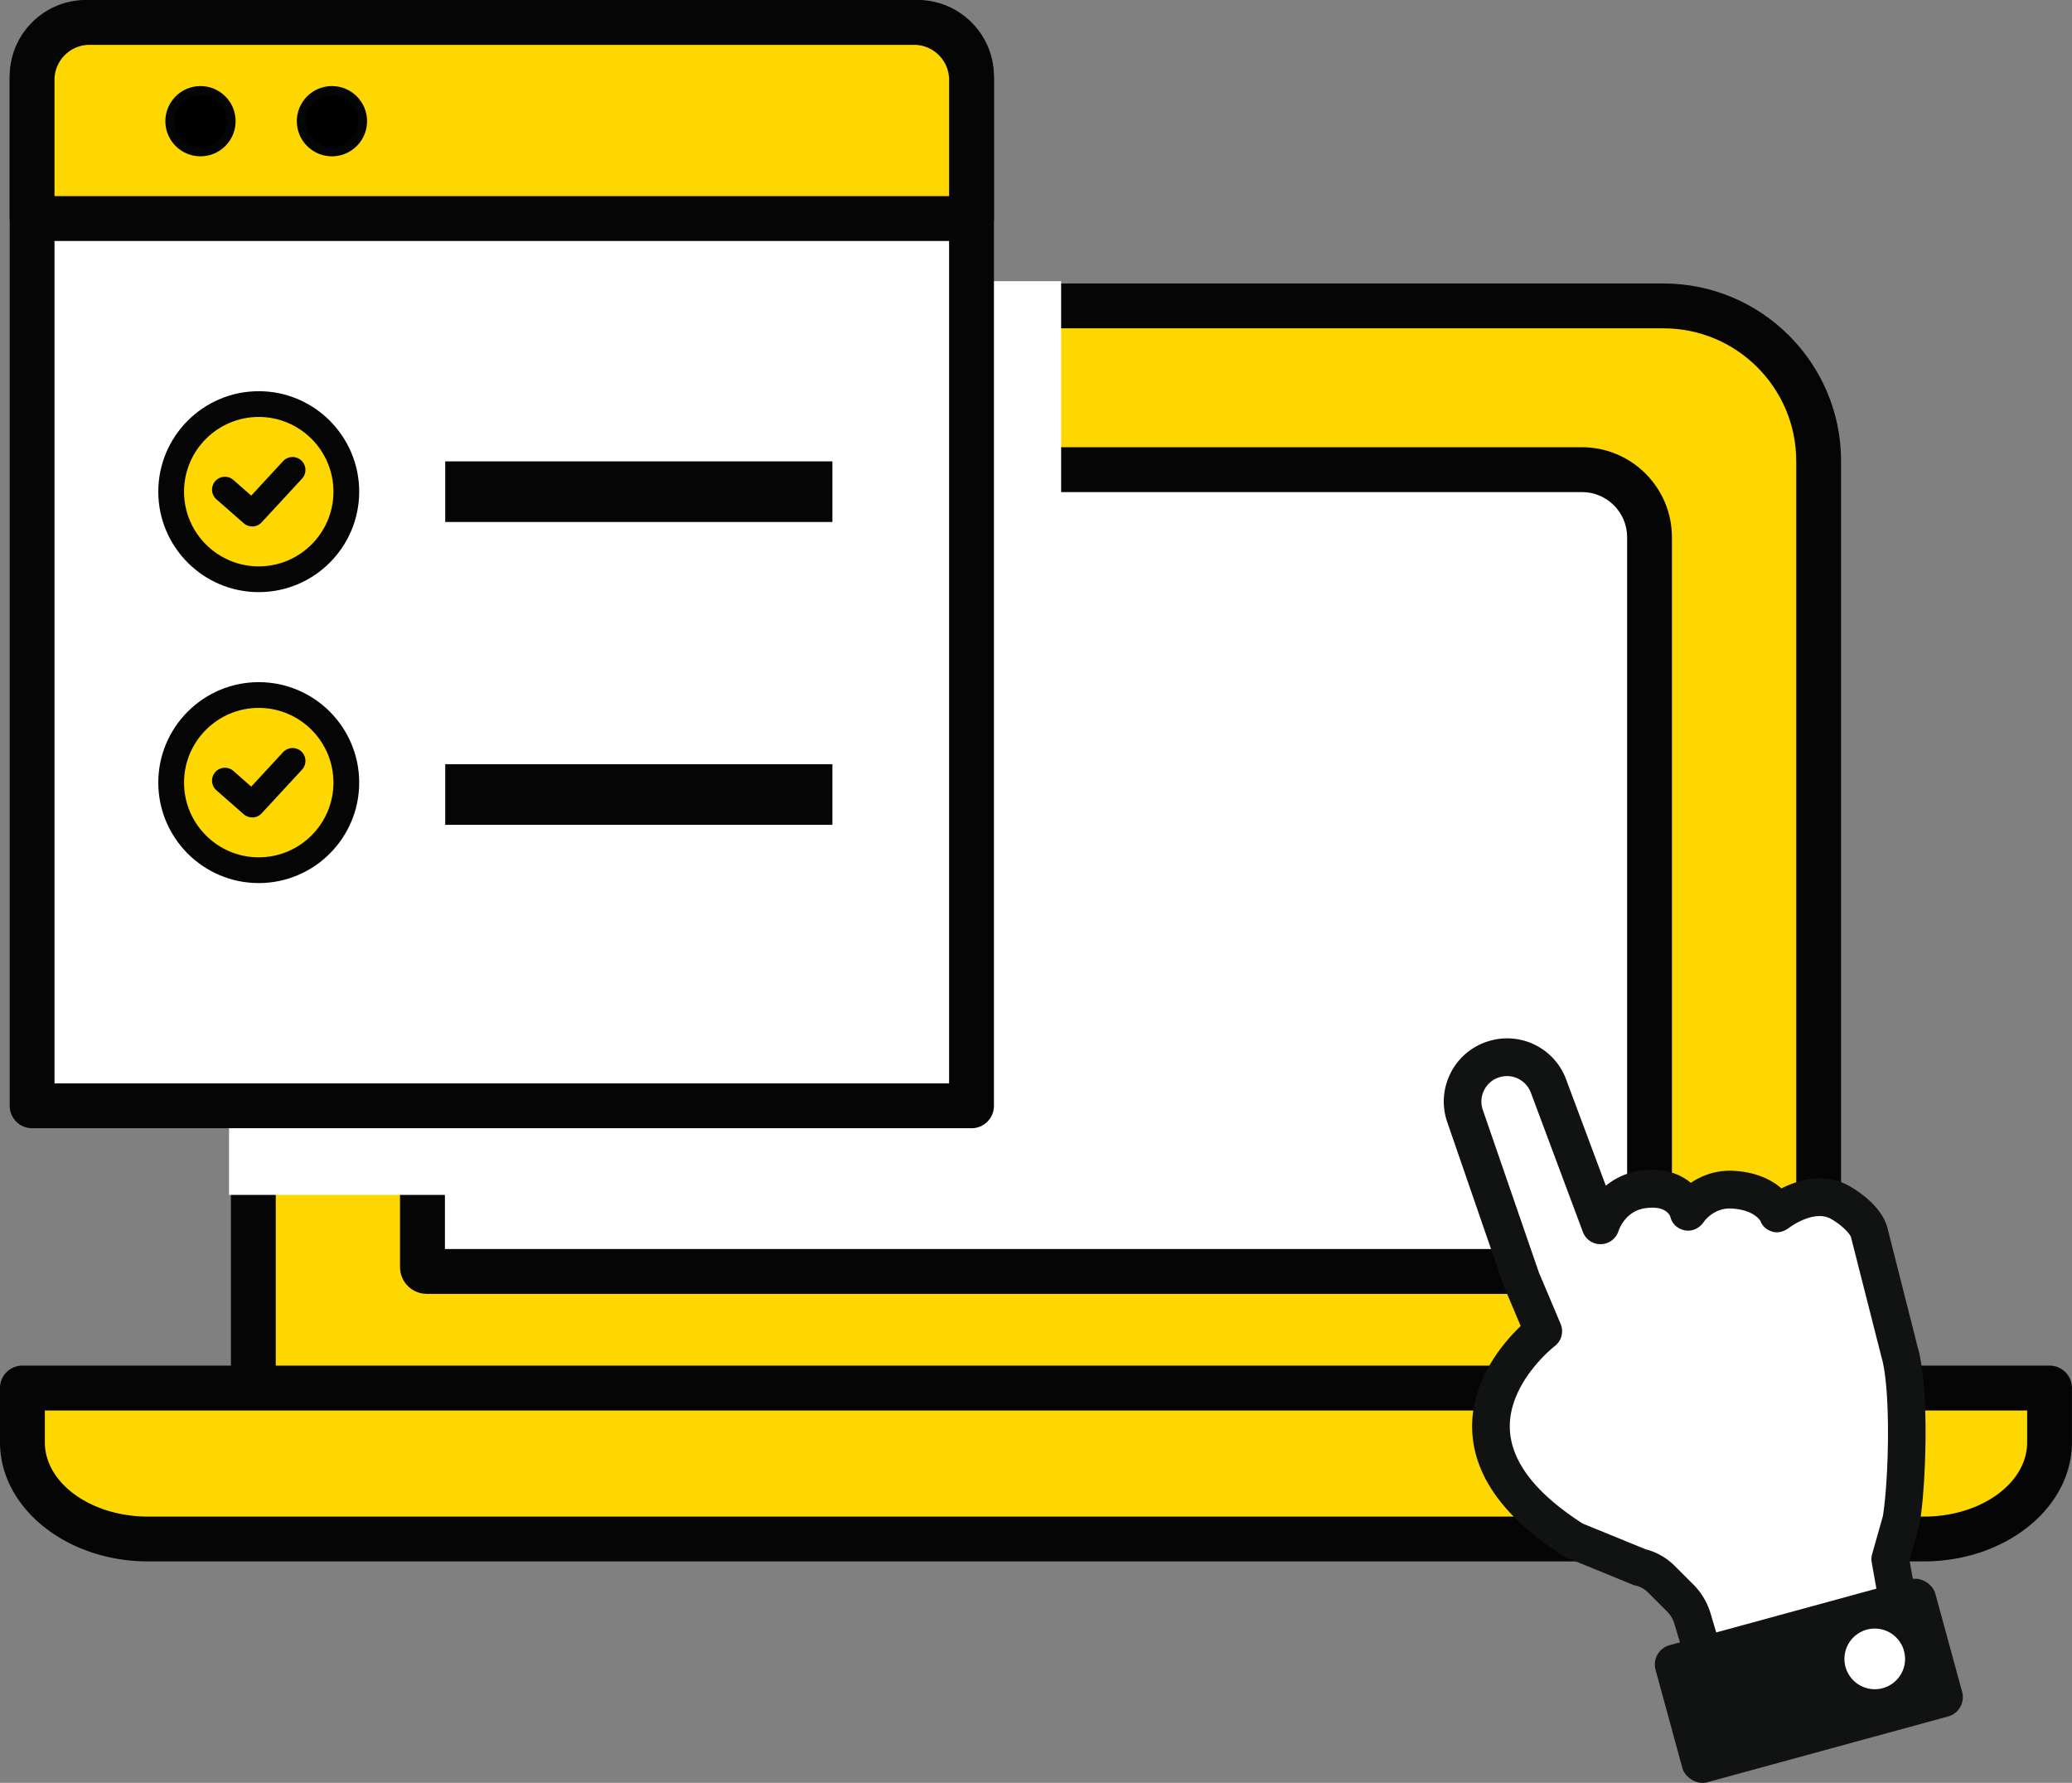
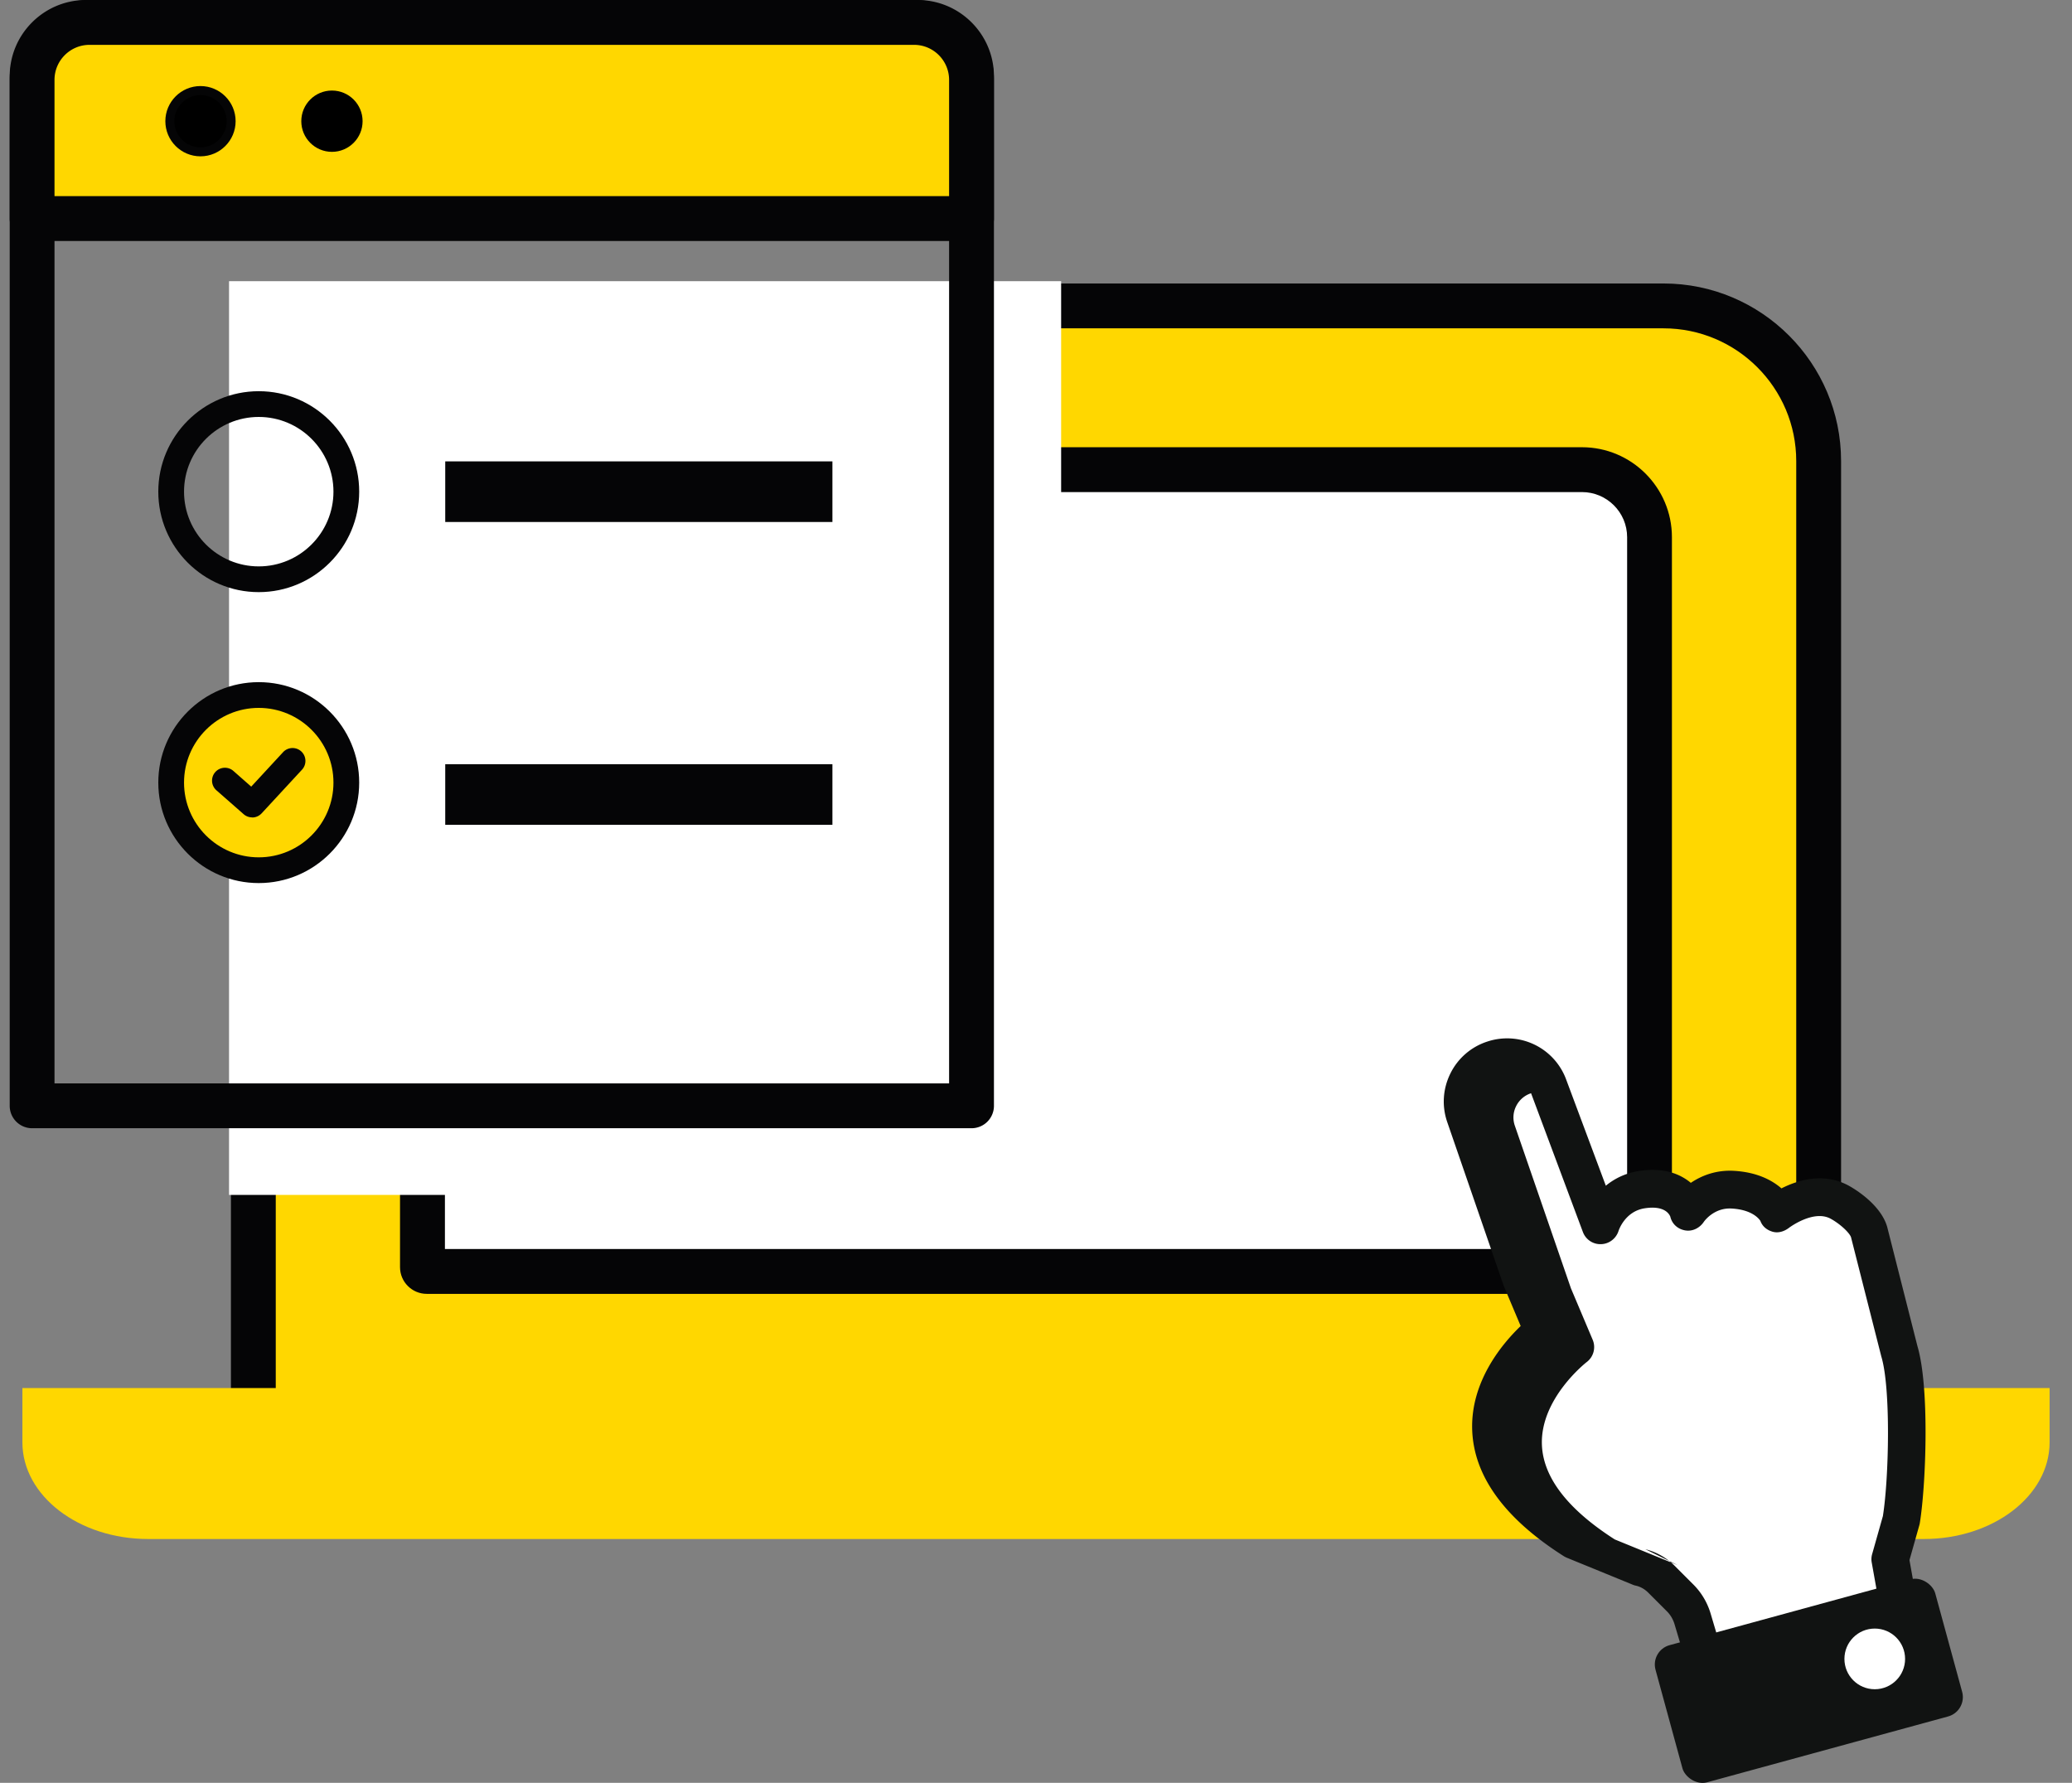
<svg xmlns="http://www.w3.org/2000/svg" id="_レイヤー_2" viewBox="0 0 396.87 341.44">
  <rect x="0" y="0" width="396.87" height="341.44" fill="#808080" stroke="none" />
  <defs>
    <style>.cls-1{fill:#050506}.cls-2{fill:#fff}.cls-3{fill:gold}.cls-4{fill:#111312}</style>
  </defs>
  <g id="_レイヤー_1-2">
    <path d="M78.24 58.59h240.39c16.4 0 29.72 13.32 29.72 29.72v178.15c0 4.64-3.76 8.4-8.4 8.4H56.93c-4.64 0-8.4-3.76-8.4-8.4V88.3c0-16.4 13.32-29.72 29.72-29.72Z" class="cls-3" />
    <path d="M339.94 279.15H56.93c-7 0-12.7-5.69-12.7-12.69V88.3c0-18.75 15.26-34.01 34.01-34.01h240.39c18.75 0 34.01 15.26 34.01 34.01v178.15c0 7-5.7 12.69-12.7 12.69ZM78.24 62.88c-14.02 0-25.42 11.4-25.42 25.42v178.15c0 2.26 1.84 4.1 4.11 4.1h283.01c2.26 0 4.11-1.84 4.11-4.1V88.3c0-14.02-11.4-25.42-25.42-25.42H78.24Z" class="cls-1" />
    <path d="M315.95 102.88v139.8c0 .45-.37.82-.82.82H81.74c-.45 0-.82-.37-.82-.82v-139.8c0-7.14 5.8-12.93 12.93-12.93h209.17c7.14 0 12.93 5.8 12.93 12.93Z" class="cls-2" />
    <path d="M315.13 247.79H81.74c-2.82 0-5.12-2.29-5.12-5.12V102.88c0-9.5 7.73-17.23 17.23-17.23h209.16c9.5 0 17.23 7.73 17.23 17.23v139.8c0 2.82-2.29 5.12-5.12 5.12ZM85.22 239.2h226.44V102.88c0-4.76-3.88-8.64-8.64-8.64H93.86c-4.76 0-8.64 3.88-8.64 8.64V239.2Z" class="cls-1" />
    <path d="M4.29 265.83v10.39c0 10.23 10.78 18.52 24.09 18.52h340.11c13.3 0 24.09-8.29 24.09-18.52v-10.39H4.29Z" class="cls-3" />
-     <path d="M368.49 299.03H28.38C12.73 299.03 0 288.79 0 276.21v-10.39a4.29 4.29 0 0 1 4.29-4.29h388.28a4.29 4.29 0 0 1 4.29 4.29v10.39c0 12.58-12.73 22.82-28.38 22.82Zm-359.9-28.9v6.09c0 7.84 8.88 14.23 19.79 14.23h340.11c10.91 0 19.79-6.38 19.79-14.23v-6.09H8.59Z" class="cls-1" />
    <path d="M43.87 53.85h159.38v174.99H43.87z" class="cls-2" />
-     <path d="M16.47 4.29h159.29c5.7 0 10.33 4.63 10.33 10.33v197.16H6.15V14.62c0-5.7 4.63-10.33 10.33-10.33Z" class="cls-2" />
    <path d="M186.08 216.07H6.15a4.29 4.29 0 0 1-4.29-4.29V14.62C1.85 6.56 8.41 0 16.47 0h159.29c8.06 0 14.62 6.56 14.62 14.62v197.16a4.29 4.29 0 0 1-4.29 4.29Zm-175.64-8.59h171.35V14.62c0-3.32-2.71-6.03-6.03-6.03H16.47c-3.32 0-6.03 2.71-6.03 6.03v192.86Z" class="cls-1" />
    <path d="M17.15 4.29h157.93c6.07 0 11.01 4.93 11.01 11.01v26.56H6.15V15.3c0-6.07 4.93-11.01 11.01-11.01Z" class="cls-3" />
    <path d="M186.08 46.15H6.15a4.29 4.29 0 0 1-4.29-4.29V15.3C1.85 6.86 8.72 0 17.15 0h157.93c8.44 0 15.3 6.86 15.3 15.3v26.56a4.29 4.29 0 0 1-4.29 4.29ZM10.44 37.56h171.35V15.3c0-3.7-3.01-6.71-6.71-6.71H17.15c-3.7 0-6.71 3.01-6.71 6.71v22.26Z" class="cls-1" />
    <circle cx="38.4" cy="23.21" r="5.87" />
    <path d="M38.4 29.94c-3.71 0-6.73-3.02-6.73-6.73s3.02-6.73 6.73-6.73 6.73 3.02 6.73 6.73-3.02 6.73-6.73 6.73Zm0-11.74c-2.76 0-5.01 2.25-5.01 5.01s2.25 5.01 5.01 5.01 5.01-2.25 5.01-5.01-2.25-5.01-5.01-5.01Z" class="cls-1" />
    <circle cx="63.58" cy="23.21" r="5.87" />
-     <path d="M63.58 29.94c-3.71 0-6.73-3.02-6.73-6.73s3.02-6.73 6.73-6.73 6.73 3.02 6.73 6.73-3.02 6.73-6.73 6.73Zm0-11.74c-2.76 0-5.01 2.25-5.01 5.01s2.25 5.01 5.01 5.01 5.01-2.25 5.01-5.01-2.25-5.01-5.01-5.01Z" class="cls-1" />
-     <circle cx="49.56" cy="94.15" r="16.78" class="cls-3" />
    <path d="M49.56 113.4c-10.61 0-19.24-8.63-19.24-19.24s8.63-19.24 19.24-19.24S68.8 83.55 68.8 94.16s-8.63 19.24-19.24 19.24Zm0-33.55c-7.89 0-14.31 6.42-14.31 14.31s6.42 14.31 14.31 14.31 14.31-6.42 14.31-14.31-6.42-14.31-14.31-14.31Z" class="cls-1" />
-     <path d="M48.3 100.81c-.58 0-1.16-.2-1.63-.61l-5.22-4.58a2.467 2.467 0 0 1-.22-3.48c.9-1.02 2.46-1.12 3.48-.22l3.41 3 6.1-6.6c.93-1 2.49-1.06 3.49-.14 1 .93 1.06 2.49.14 3.49l-7.74 8.37c-.49.52-1.15.79-1.81.79Z" class="cls-1" />
    <circle cx="49.56" cy="149.88" r="16.78" class="cls-3" />
    <path d="M49.56 169.12c-10.61 0-19.24-8.63-19.24-19.24s8.63-19.24 19.24-19.24 19.24 8.63 19.24 19.24-8.63 19.24-19.24 19.24Zm0-33.55c-7.89 0-14.31 6.42-14.31 14.31s6.42 14.31 14.31 14.31 14.31-6.42 14.31-14.31-6.42-14.31-14.31-14.31Z" class="cls-1" />
    <path d="M48.3 156.54c-.58 0-1.16-.2-1.63-.61l-5.22-4.58a2.467 2.467 0 0 1-.22-3.48c.9-1.02 2.46-1.12 3.48-.22l3.41 3 6.1-6.6c.93-1 2.49-1.06 3.49-.14 1 .93 1.06 2.49.14 3.49l-7.74 8.37c-.49.52-1.15.79-1.81.79Zm36.98-68.18h74.16v11.61H85.28zm0 57.99h74.16v11.61H85.28z" class="cls-1" />
    <path d="m301.48 295 12.59 5.15c1.56.34 3.02 1.14 4.2 2.32l3.58 3.58c1.09 1.1 1.9 2.47 2.35 3.99.8 2.71 3.15 10.61 3.15 10.61l36.62-11.29-1.92-10.75 2.12-7.49c1.17-7.12 1.74-25.33-.37-32.33l-5.8-22.85c-.69-2.28-3.62-4.59-5.61-5.68-5.51-3.05-11.94 2.03-11.94 2.03s-1.78-4.05-8.53-4.45c-5.63-.33-8.54 4.1-8.54 4.1s-1.53-5.29-8.97-4.1c-6.12.98-7.85 6.84-7.85 6.84l-9.93-26.58a8.502 8.502 0 0 0-10.63-5.2c-4.51 1.47-6.94 6.36-5.4 10.85L291.38 245l4.2 9.95s-26.07 19.79 5.88 40.06Z" class="cls-2" />
-     <path d="M327.35 324.25c-.59 0-1.17-.14-1.7-.43a3.571 3.571 0 0 1-1.75-2.15s-2.35-7.91-3.16-10.61c-.28-.94-.78-1.79-1.45-2.46l-3.58-3.58c-.69-.69-1.52-1.16-2.4-1.35-.21-.04-.41-.11-.6-.19l-12.59-5.15c-.2-.08-.39-.18-.57-.29-11.28-7.16-17.19-15.24-17.56-24.02-.4-9.46 5.85-16.78 9.28-20.07l-3.19-7.56c-.03-.07-.06-.15-.09-.23l-10.78-31.25c-1.07-3.09-.85-6.4.6-9.33a11.99 11.99 0 0 1 7.08-6.11 12.048 12.048 0 0 1 15.14 7.4l7.55 20.21c1.62-1.33 3.68-2.39 6.27-2.81 4.67-.75 7.91.5 10.01 2.26 2.08-1.41 4.89-2.5 8.28-2.3 4.45.26 7.31 1.82 9.08 3.36 3.09-1.57 8.11-3.15 12.92-.5 1 .55 6.02 3.51 7.31 7.8.02.05.03.1.04.15l5.78 22.78c2.36 7.97 1.62 26.69.45 33.87-.02.13-.05.27-.09.4l-1.89 6.69 1.77 9.93c.32 1.79-.75 3.54-2.48 4.08l-36.62 11.29c-.35.11-.71.16-1.06.16Zm-12.19-27.55c2.11.52 4.06 1.63 5.65 3.22l3.58 3.58c1.51 1.52 2.64 3.42 3.26 5.51.45 1.51 1.38 4.65 2.12 7.12l30.1-9.28-1.36-7.61c-.1-.54-.07-1.09.08-1.61l2.06-7.29c1.17-7.39 1.52-24.5-.29-30.51-.02-.05-.03-.1-.04-.15l-5.78-22.75c-.29-.82-1.98-2.47-3.88-3.52-3.27-1.81-7.93 1.68-7.98 1.72-.92.71-2.08 1.08-3.19.75-1.09-.33-1.92-1.01-2.31-2.07-.23-.36-1.54-2.13-5.47-2.36-3.4-.21-5.26 2.41-5.34 2.52-.8 1.21-2.2 1.93-3.63 1.66-1.41-.26-2.49-1.24-2.81-2.63-.24-.6-1.25-2.18-4.95-1.59-3.73.6-4.93 4.19-4.97 4.34-.47 1.46-1.82 2.49-3.35 2.52-1.53.06-2.93-.88-3.47-2.32l-9.93-26.58c-.92-2.55-3.61-3.87-6.14-3.04a4.855 4.855 0 0 0-2.86 2.47 4.801 4.801 0 0 0-.24 3.77l10.74 31.13 4.16 9.84a3.6 3.6 0 0 1-1.14 4.27c-.08.06-8.98 7.01-8.58 15.94.28 6.21 4.97 12.28 13.95 18.03l12.02 4.91Z" class="cls-4" />
+     <path d="M327.35 324.25c-.59 0-1.17-.14-1.7-.43a3.571 3.571 0 0 1-1.75-2.15s-2.35-7.91-3.16-10.61c-.28-.94-.78-1.79-1.45-2.46l-3.58-3.58c-.69-.69-1.52-1.16-2.4-1.35-.21-.04-.41-.11-.6-.19l-12.59-5.15c-.2-.08-.39-.18-.57-.29-11.28-7.16-17.19-15.24-17.56-24.02-.4-9.46 5.85-16.78 9.28-20.07l-3.19-7.56c-.03-.07-.06-.15-.09-.23l-10.78-31.25c-1.07-3.09-.85-6.4.6-9.33a11.99 11.99 0 0 1 7.08-6.11 12.048 12.048 0 0 1 15.14 7.4l7.55 20.21c1.62-1.33 3.68-2.39 6.27-2.81 4.67-.75 7.91.5 10.01 2.26 2.08-1.41 4.89-2.5 8.28-2.3 4.45.26 7.31 1.82 9.08 3.36 3.09-1.57 8.11-3.15 12.92-.5 1 .55 6.02 3.51 7.31 7.8.02.05.03.1.04.15l5.78 22.78c2.36 7.97 1.62 26.69.45 33.87-.02.13-.05.27-.09.4l-1.89 6.69 1.77 9.93c.32 1.79-.75 3.54-2.48 4.08l-36.62 11.29c-.35.11-.71.16-1.06.16Zm-12.19-27.55c2.11.52 4.06 1.63 5.65 3.22l3.58 3.58c1.51 1.52 2.64 3.42 3.26 5.51.45 1.51 1.38 4.65 2.12 7.12l30.1-9.28-1.36-7.61c-.1-.54-.07-1.09.08-1.61l2.06-7.29c1.17-7.39 1.52-24.5-.29-30.51-.02-.05-.03-.1-.04-.15l-5.78-22.75c-.29-.82-1.98-2.47-3.88-3.52-3.27-1.81-7.93 1.68-7.98 1.72-.92.71-2.08 1.08-3.19.75-1.09-.33-1.92-1.01-2.31-2.07-.23-.36-1.54-2.13-5.47-2.36-3.4-.21-5.26 2.41-5.34 2.52-.8 1.21-2.2 1.93-3.63 1.66-1.41-.26-2.49-1.24-2.81-2.63-.24-.6-1.25-2.18-4.95-1.59-3.73.6-4.93 4.19-4.97 4.34-.47 1.46-1.82 2.49-3.35 2.52-1.53.06-2.93-.88-3.47-2.32l-9.93-26.58a4.855 4.855 0 0 0-2.86 2.47 4.801 4.801 0 0 0-.24 3.77l10.74 31.13 4.16 9.84a3.6 3.6 0 0 1-1.14 4.27c-.08.06-8.98 7.01-8.58 15.94.28 6.21 4.97 12.28 13.95 18.03l12.02 4.91Z" class="cls-4" />
    <rect width="55.54" height="27.23" x="318.71" y="308.25" class="cls-4" rx="3.84" ry="3.84" transform="rotate(-15.28 346.591 321.937)" />
    <circle cx="359.09" cy="317.7" r="5.81" class="cls-2" />
  </g>
</svg>